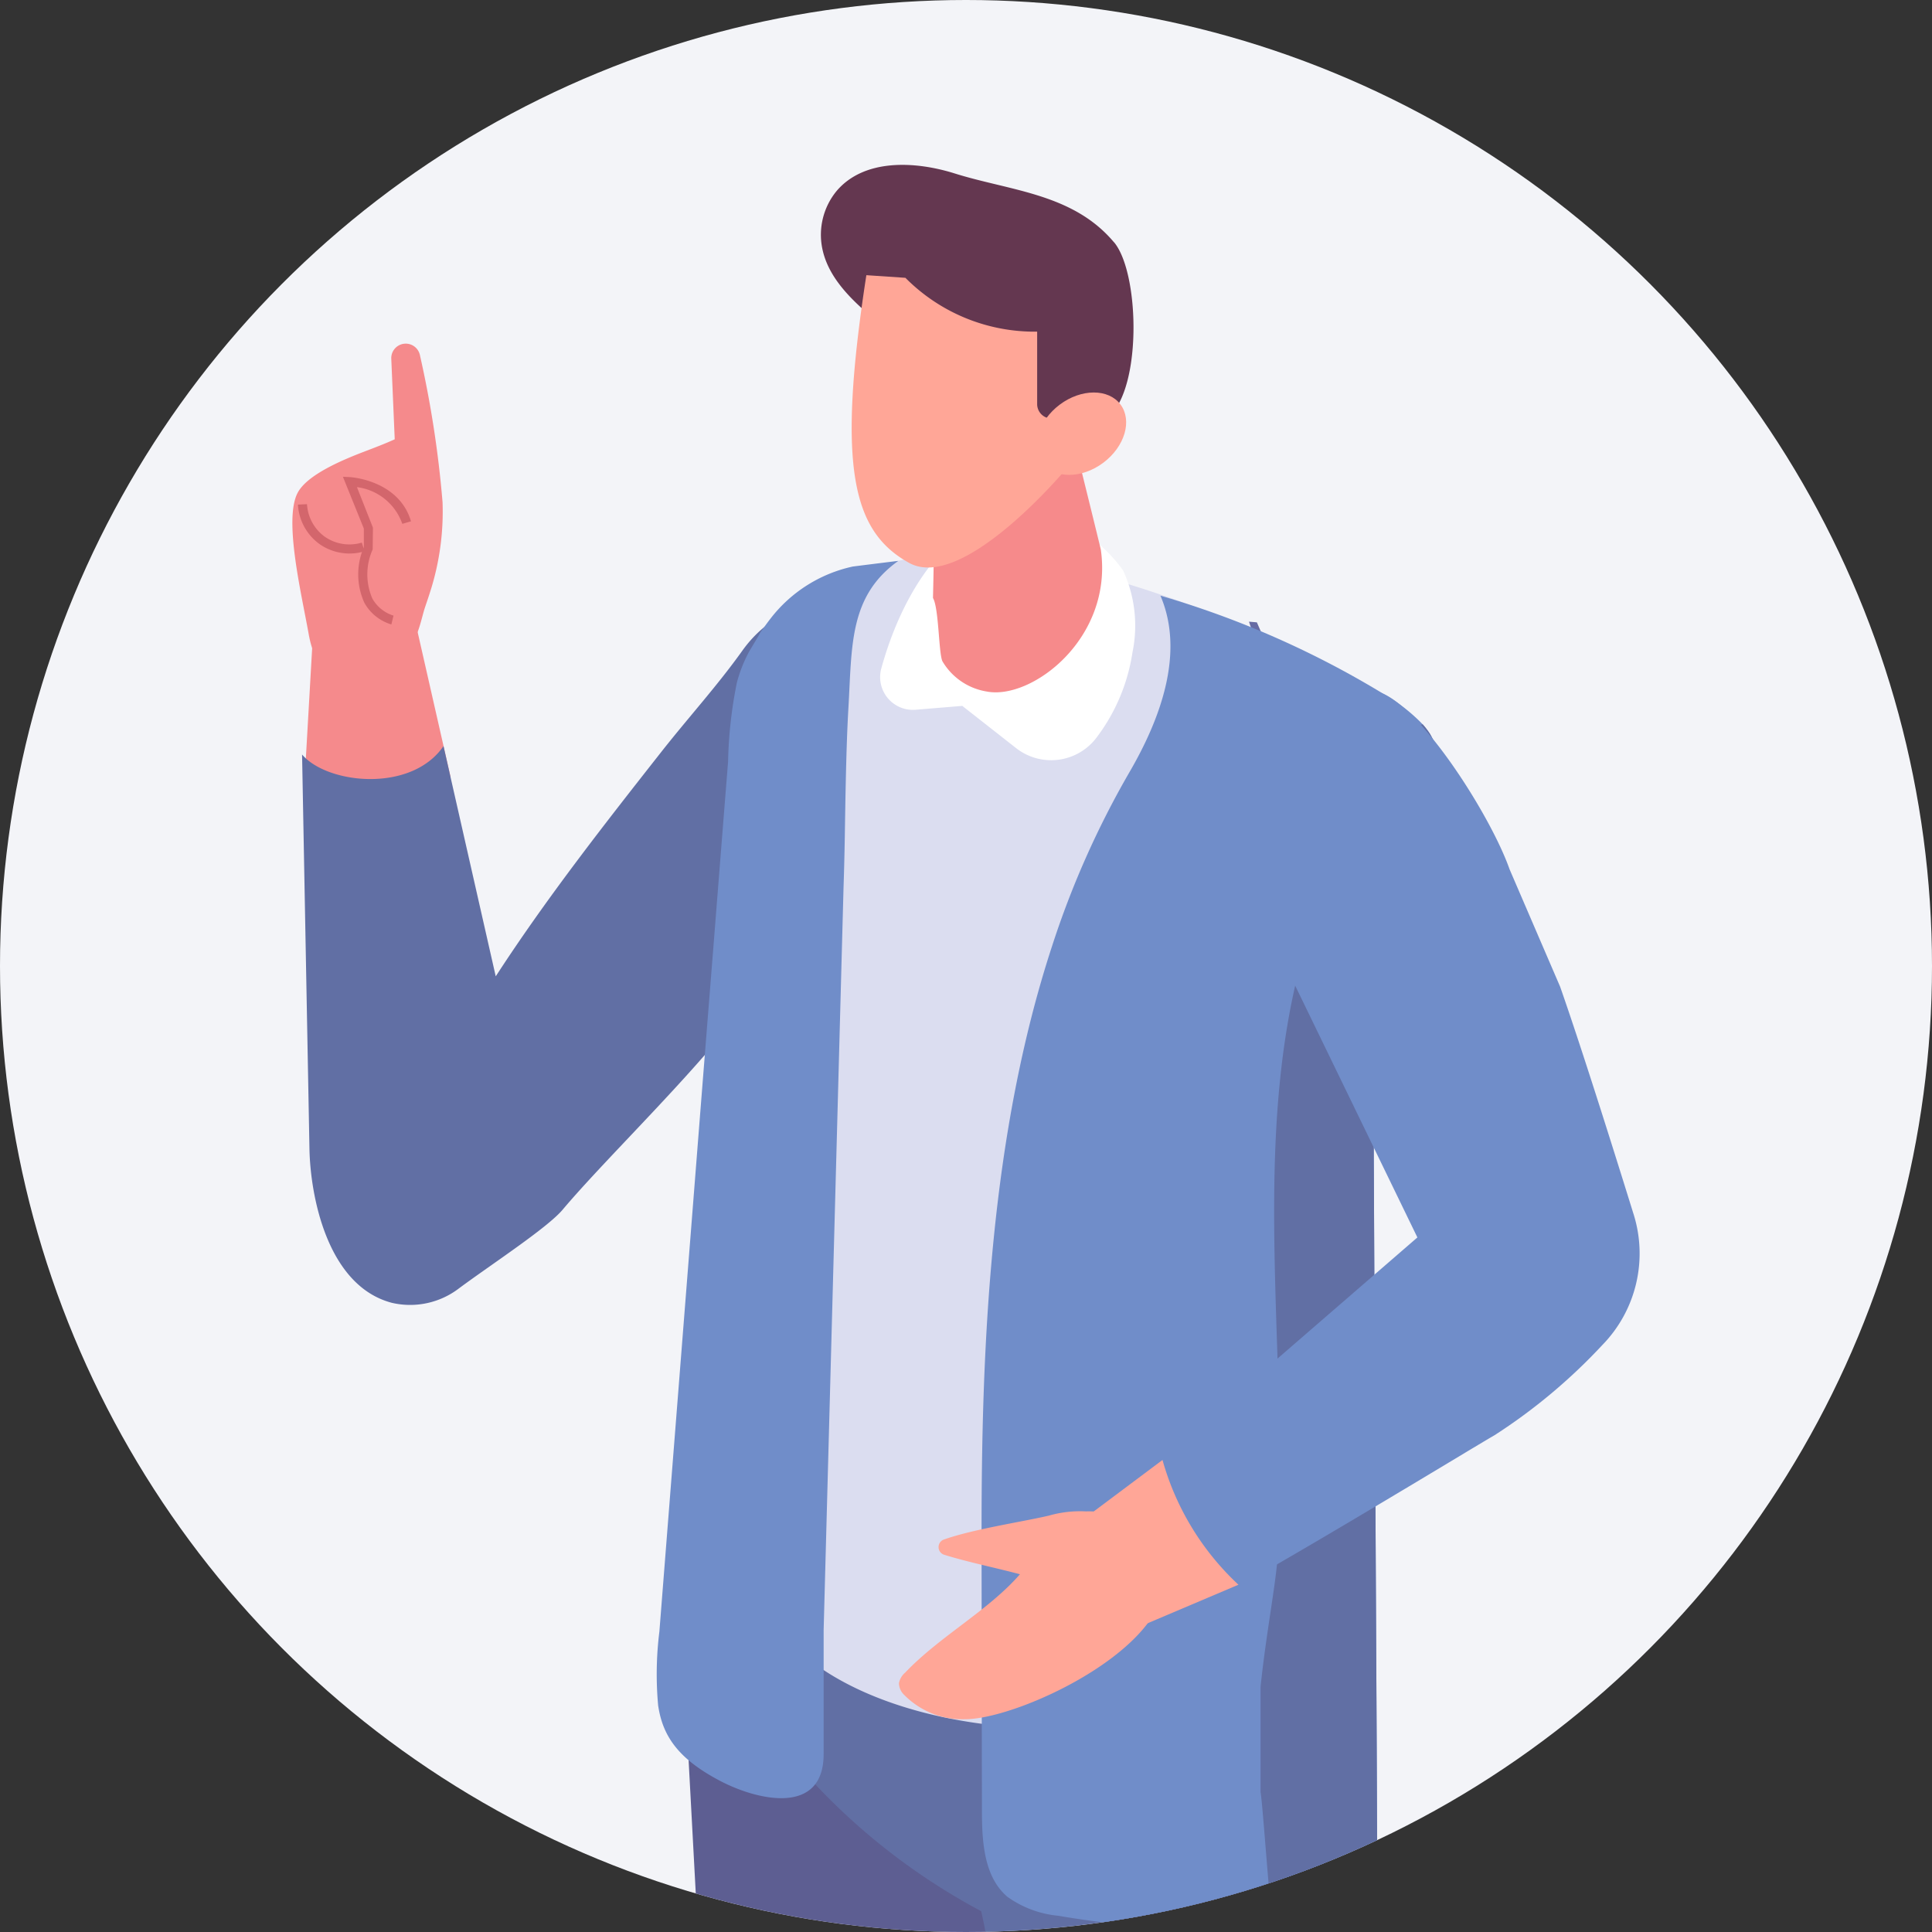
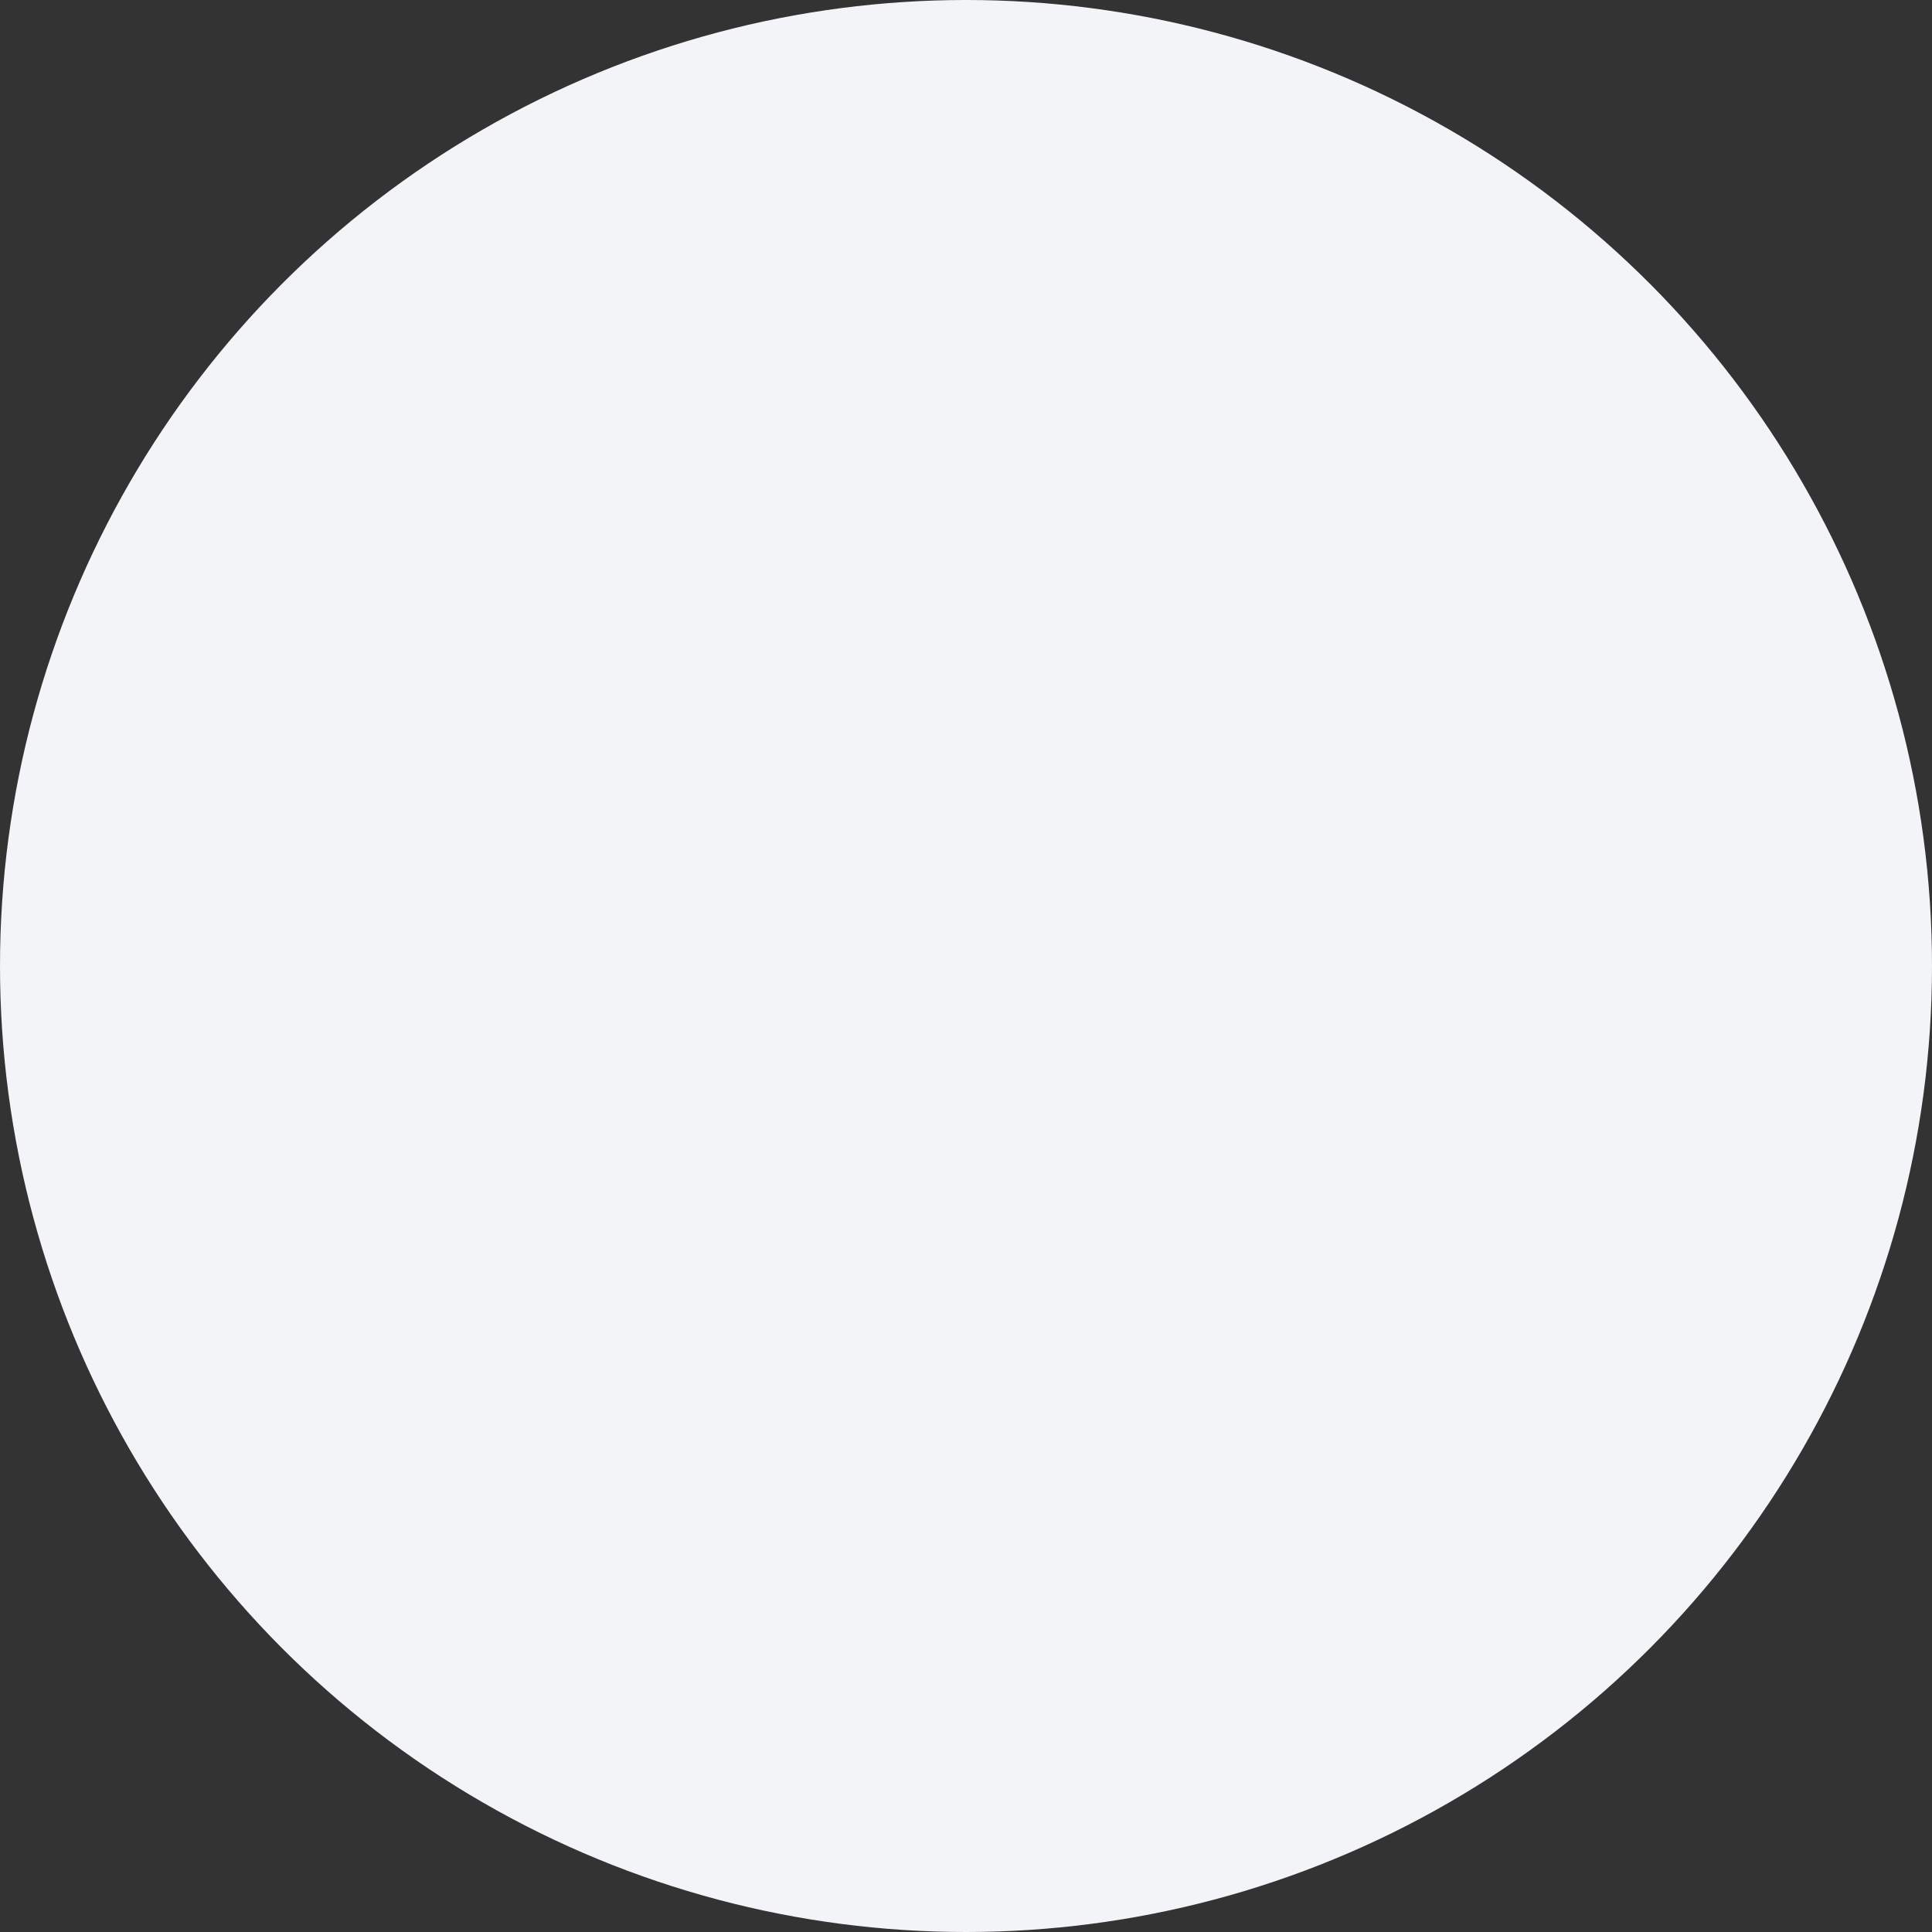
<svg xmlns="http://www.w3.org/2000/svg" width="120" height="120" viewBox="0 0 120 120">
  <rect x="0" y="0" width="120" height="120" fill="#333333" stroke="none" />
  <defs>
    <clipPath id="a">
-       <circle cx="60" cy="60" r="60" transform="translate(1407 1080)" fill="#f3f4f8" />
-     </clipPath>
+       </clipPath>
    <clipPath id="b">
      <rect width="83.677" height="227.518" fill="none" />
    </clipPath>
  </defs>
  <g transform="translate(-1407 -1220)">
    <circle cx="60" cy="60" r="60" transform="translate(1407 1220)" fill="#f3f4f8" />
    <g transform="translate(0 140)" clip-path="url(#a)">
      <g transform="translate(1425.161 1090.241)">
        <g clip-path="url(#b)">
          <path d="M10.4,55.391l-.435-1.915L7.18,41.225l-5.015-.163L1.359,55.14l.027,2.248c2.809-.988,6.1-1.368,9.01-2" transform="translate(-0.575 -17.371)" fill="#f58a8c" />
          <path d="M38.566,46.84a3.2,3.2,0,0,0-1.895-.557c-3.348.016-6.35.762-8.287,3.476-1.547,2.168-3.376,4.179-5.023,6.274-3.565,4.534-7.148,9.105-10.29,13.948l-3.244-14.3c-2.005,2.924-7.232,2.359-8.785.522L1.5,80.658c.046,2.9,1.081,8.534,5.112,9.6a4.992,4.992,0,0,0,4.2-.915c2.028-1.5,5.465-3.741,6.416-4.87,2.861-3.4,9.164-9.412,11.664-13.217,4.53-6.892,8.073-7.769,10.718-13.647,1.149-2.551,1.692-8.859-1.042-10.769" transform="translate(-0.441 -19.58)" fill="#616fa4" />
          <path d="M90.3,47.51q-.826-.141-1.647-.3.84,1.032,1.684,2.063c.007-.586-.009-1.174-.037-1.763" transform="translate(-37.505 -19.973)" fill="#676ba4" />
          <path d="M103.472,49.218c-.163-.013-.327-.028-.49-.042q.246.726.469,1.46l.279-.824c-.085-.2-.17-.4-.258-.594" transform="translate(-43.566 -20.804)" fill="#676ba4" />
          <path d="M55.871,331.067v7.911a4.589,4.589,0,0,1-3.057,4.326L37.66,348.671a1.883,1.883,0,0,1-1.975-3.092l9.7-9.914.062-7.584Z" transform="translate(-14.869 -138.794)" fill="#3a172d" />
          <path d="M42.117,140.764v12.1l5.534,102.883s4.546,5.077,13.1,0V206.3l.19-53.437Z" transform="translate(-17.818 -59.55)" fill="#5d5e92" />
          <path d="M117.7,348.84l1.884,11.242a13.17,13.17,0,0,1,.077,3.874l-.912,7a.679.679,0,0,1-.657.562h-2.361a.807.807,0,0,1-.7-.467l-2.679-5.342c-1.118-2.229-1.638-8.628-1.645-11.087l-.12-11.137,5.7-3.1Z" transform="translate(-46.785 -143.997)" fill="#643750" />
          <path d="M92.94,164.645l3.732,54.62,5.793,56.961s-4.606,5.52-12.368,0L77.737,209.45l-5.793-31.716-3.444-16Z" transform="translate(-28.978 -68.42)" fill="#616fa4" />
          <path d="M64.259,167.065l-1.116-.573a39.889,39.889,0,0,1-16.263-15.431h0l8.69-14.552L77.8,144.934l5.753,8.158v13.362Z" transform="translate(-19.833 -57.75)" fill="#616fa4" />
          <path d="M83.457,48.138A47.285,47.285,0,0,0,78.373,45.9c-1.154-.449-2.4-.921-3.71-1.369l-.014,0c-7.68-2.638-17.523-4.626-23.357,1.493a12.22,12.22,0,0,0-1.126,1.393,8.363,8.363,0,0,0-1.695,5.093c.151,1.782.476,3.448.476,5.276V100.1a33.261,33.261,0,0,0,.7,5.345c0,2.416,1.778,4.831,5.328,6.674,7.1,3.687,18.62,3.687,25.723,0,4.317-2.241,5.994-5.328,5.063-8.233l.086-.209c-.307-1.928-.921-2.78-.985-5.766-.192-9.71.028-30.135,3.806-41.64,1.219-3.719-1.836-6.338-5.207-8.134" transform="translate(-20.499 -17.763)" fill="#dbddf0" />
          <path d="M102.945,59.693c-.418,4.859-2.972,9.277-3.887,14.058a27.326,27.326,0,0,0-.441,3.955c-.067,1.435-.067,2.881-.057,4.317q.068,15.035.147,30.082.034,5.984.057,11.967a.089.089,0,0,1-.022.057c-.046.1-.091.192-.125.294a.6.6,0,0,0-.113.125l-.033.033c-.362.283-.712.667-1.029.871-.215.147-.441.282-.666.418-1.413.554-2.769,1.187-4.215,1.65-.057.022-.1.034-.158.057a2.438,2.438,0,0,1-.271.079c-.226.079-.452.136-.678.2-.159.045-.328.09-.486.136-.045.011-.124.033-.215.056-.237.057-.52.113-.633.136-.429.091-.848.17-1.265.249-1.514.26-3.04.463-4.565.6-1.786-.147-3.571-.361-5.334-.666A6.454,6.454,0,0,1,75.8,127.19c-1.469-1.254-1.582-3.447-1.582-5.379q-.016-8.561-.023-17.12c-.012-11.945.565-24.872,4.362-36.5a55.985,55.985,0,0,1,4.792-10.8c1.955-3.345,3.481-7.458,1.955-11.017a57.592,57.592,0,0,1,13.8,6.068,10.927,10.927,0,0,1,2.486,1.921,4.868,4.868,0,0,1,.463.61,7.4,7.4,0,0,1,.893,4.723" transform="translate(-31.389 -19.617)" fill="#708dc9" />
          <path d="M115.648,65.551c-.418,4.859-2.972,9.277-3.887,14.058a27.328,27.328,0,0,0-.441,3.955c-.068,1.435-.068,2.881-.057,4.317q.068,15.035.147,30.082.034,5.984.057,11.967a.089.089,0,0,1-.022.057c-.046.1-.091.192-.125.294a.6.6,0,0,0-.113.125l-.033.033c-.362.283-.712.667-1.029.871-.215.147-.441.282-.666.418-1.413.554-2.769,1.187-4.215,1.65-.057.023-.1.034-.158.057a2.439,2.439,0,0,1-.271.079c-.283-3.221-.509-6.408-.61-6.972v-6.532c.339-3.277.972-6.5,1.062-8.148.837-14.306-2.712-30.093,3.9-43.439a6.379,6.379,0,0,0,.621-3.887,13.306,13.306,0,0,1,2.35-3.062,5.541,5.541,0,0,1,2.136-1.254,4.869,4.869,0,0,1,.463.61,7.4,7.4,0,0,1,.893,4.724" transform="translate(-44.091 -25.475)" fill="#616fa4" />
          <path d="M39.308,113.772a21.319,21.319,0,0,1,.072-4.633q.46-5.847.92-11.688.6-7.612,1.2-15.228.6-7.639,1.209-15.278.467-5.922.939-11.848a27.337,27.337,0,0,1,.545-4.9,8.772,8.772,0,0,1,.7-1.814c.174-.334.912-1.5.664-1.163.238-.343.477-.683.733-1.012A8.816,8.816,0,0,1,51.4,42.982c1.244-.156,2.139-.269,2.821-.349-3.069,2.193-2.873,5.271-3.1,9.147-.142,2.4-.188,5.812-.224,8.01-.023,1.278-.042,2.029-.078,3.124l-1.236,46.128v7.7c0,3.853-4.127,2.874-6.415,1.675-2.593-1.358-3.567-2.764-3.856-4.641" transform="translate(-16.586 -18.036)" fill="#708dc9" />
          <path d="M78.372,40.99a9.536,9.536,0,0,0-2.53-2.416c-.339-.135-.67-.254-1-.362a3.6,3.6,0,0,0-2.32-.867c-5.055,0-7.959,5.336-9.161,9.7a2.035,2.035,0,0,0,2.083,2.6l2.938-.243,3.328,2.611a3.53,3.53,0,0,0,5.043-.685,11.619,11.619,0,0,0,2.2-5.251,8.194,8.194,0,0,0-.582-5.088" transform="translate(-26.774 -15.799)" fill="#fff" />
          <path d="M79.384,33.986c-.02-.137-2.384-9.7-2.439-9.83l-.611-.305-1,.925a2.608,2.608,0,0,0-3.08.08,17.162,17.162,0,0,0-3.194,3.821c-.256,3.648.094.275-.1,8.314.38.645.35,3.624.61,3.969A3.917,3.917,0,0,0,72.295,42.8c2.806.547,7.875-3.323,7.09-8.814" transform="translate(-29.172 -10.09)" fill="#f68a8b" />
          <path d="M9.323,29.034a66.1,66.1,0,0,0-1.4-9.085.9.9,0,0,0-1.782.192l.215,5.028c-.644.292-1.32.546-1.986.8C3.157,26.441.9,27.359.314,28.516c-.85,1.682.242,6.2.7,8.76.617,3.463,2.915,3.176,5.9,1.025.86-.43,1.061-1.921,1.329-2.713.144-.424.287-.848.416-1.276a16.315,16.315,0,0,0,.666-5.278" transform="translate(0 -8.124)" fill="#f58a8c" />
          <path d="M8.45,42.748A2.838,2.838,0,0,1,6.772,41.4a4.27,4.27,0,0,1-.031-3.453V36.794l-1.3-3.218.441.022c.029,0,3.034.181,3.788,2.745L9.13,36.5a3.439,3.439,0,0,0-2.817-2.28l.993,2.517L7.29,38.088a3.776,3.776,0,0,0-.024,3.044A2.274,2.274,0,0,0,8.584,42.2Z" transform="translate(-2.303 -14.204)" fill="#d3666c" />
          <path d="M3.813,39.591a3.255,3.255,0,0,1-1.853-.573A3.255,3.255,0,0,1,.6,36.553l.564-.027a2.679,2.679,0,0,0,1.116,2.03,2.682,2.682,0,0,0,2.289.357l.167.539a3.138,3.138,0,0,1-.928.138" transform="translate(-0.256 -15.452)" fill="#d3666c" />
          <path d="M75.1,4.806C72.555,1.774,68.67,1.619,65.21.533c-2.5-.785-5.626-.913-7.328,1.078a4.279,4.279,0,0,0-.9,3.575c.358,1.782,1.756,3.153,3.149,4.321a47.256,47.256,0,0,0,5.248,3.817c1.968,1.235,7.536,4.462,9.611,2.1,1.85-2.1,1.642-8.8.112-10.623" transform="translate(-24.071 0)" fill="#643750" />
          <path d="M61.12,11.875l2.427.164a11.293,11.293,0,0,0,8.183,3.343v4.533a.9.9,0,0,0,.928.865.961.961,0,0,0,.546-.17l.383,3.232s-6.455,7.768-9.816,5.9c-3.48-1.931-4.507-5.858-2.65-17.868" transform="translate(-25.471 -5.024)" fill="#ffa697" />
          <path d="M80.5,28.873c.747,1,2.436.994,3.773-.007s1.815-2.621,1.069-3.618-2.436-.994-3.773.008-1.815,2.621-1.068,3.618" transform="translate(-33.907 -10.365)" fill="#ffa697" />
          <path d="M121.322,87.954c-1.314-4.233-3.274-10.459-4.568-14.147l-3.138-7.287c-1.129-3.218-5.274-9.794-7.892-10.926l-4.077-1.775c-3.582-.137-6.492,4.647-7.112,8.881l.246-.323,13.109,27.008L89.858,105c.141,1.411,1.069,2.572,2.037,4.183a29.146,29.146,0,0,1,1.835,3.529c4.774-2.432,17.694-10.33,18.95-11.042a35.081,35.081,0,0,0,6.694-5.6,8.143,8.143,0,0,0,1.948-8.119" transform="translate(-38.014 -22.766)" fill="#708dc9" />
          <path d="M81.536,148.014a4.739,4.739,0,0,0-4.621-3.065,7.014,7.014,0,0,0-2.3.261c-1.715.4-4.645.826-6.525,1.485a.5.5,0,0,0,.023.949c1.546.478,3.176.8,4.7,1.209-1.956,2.252-4.985,3.854-7.13,6.11a1.16,1.16,0,0,0-.385.652,1.033,1.033,0,0,0,.338.743,5.069,5.069,0,0,0,3.735,1.5c3.589.021,14.181-5.085,12.163-9.85" transform="translate(-27.624 -61.314)" fill="#ffa697" />
-           <path d="M88.695,139.424l-6.788,5.082,4.012,5.845,7.493-3.179a16.755,16.755,0,0,1-4.717-7.748" transform="translate(-34.651 -58.983)" fill="#ffa697" />
        </g>
      </g>
    </g>
  </g>
</svg>